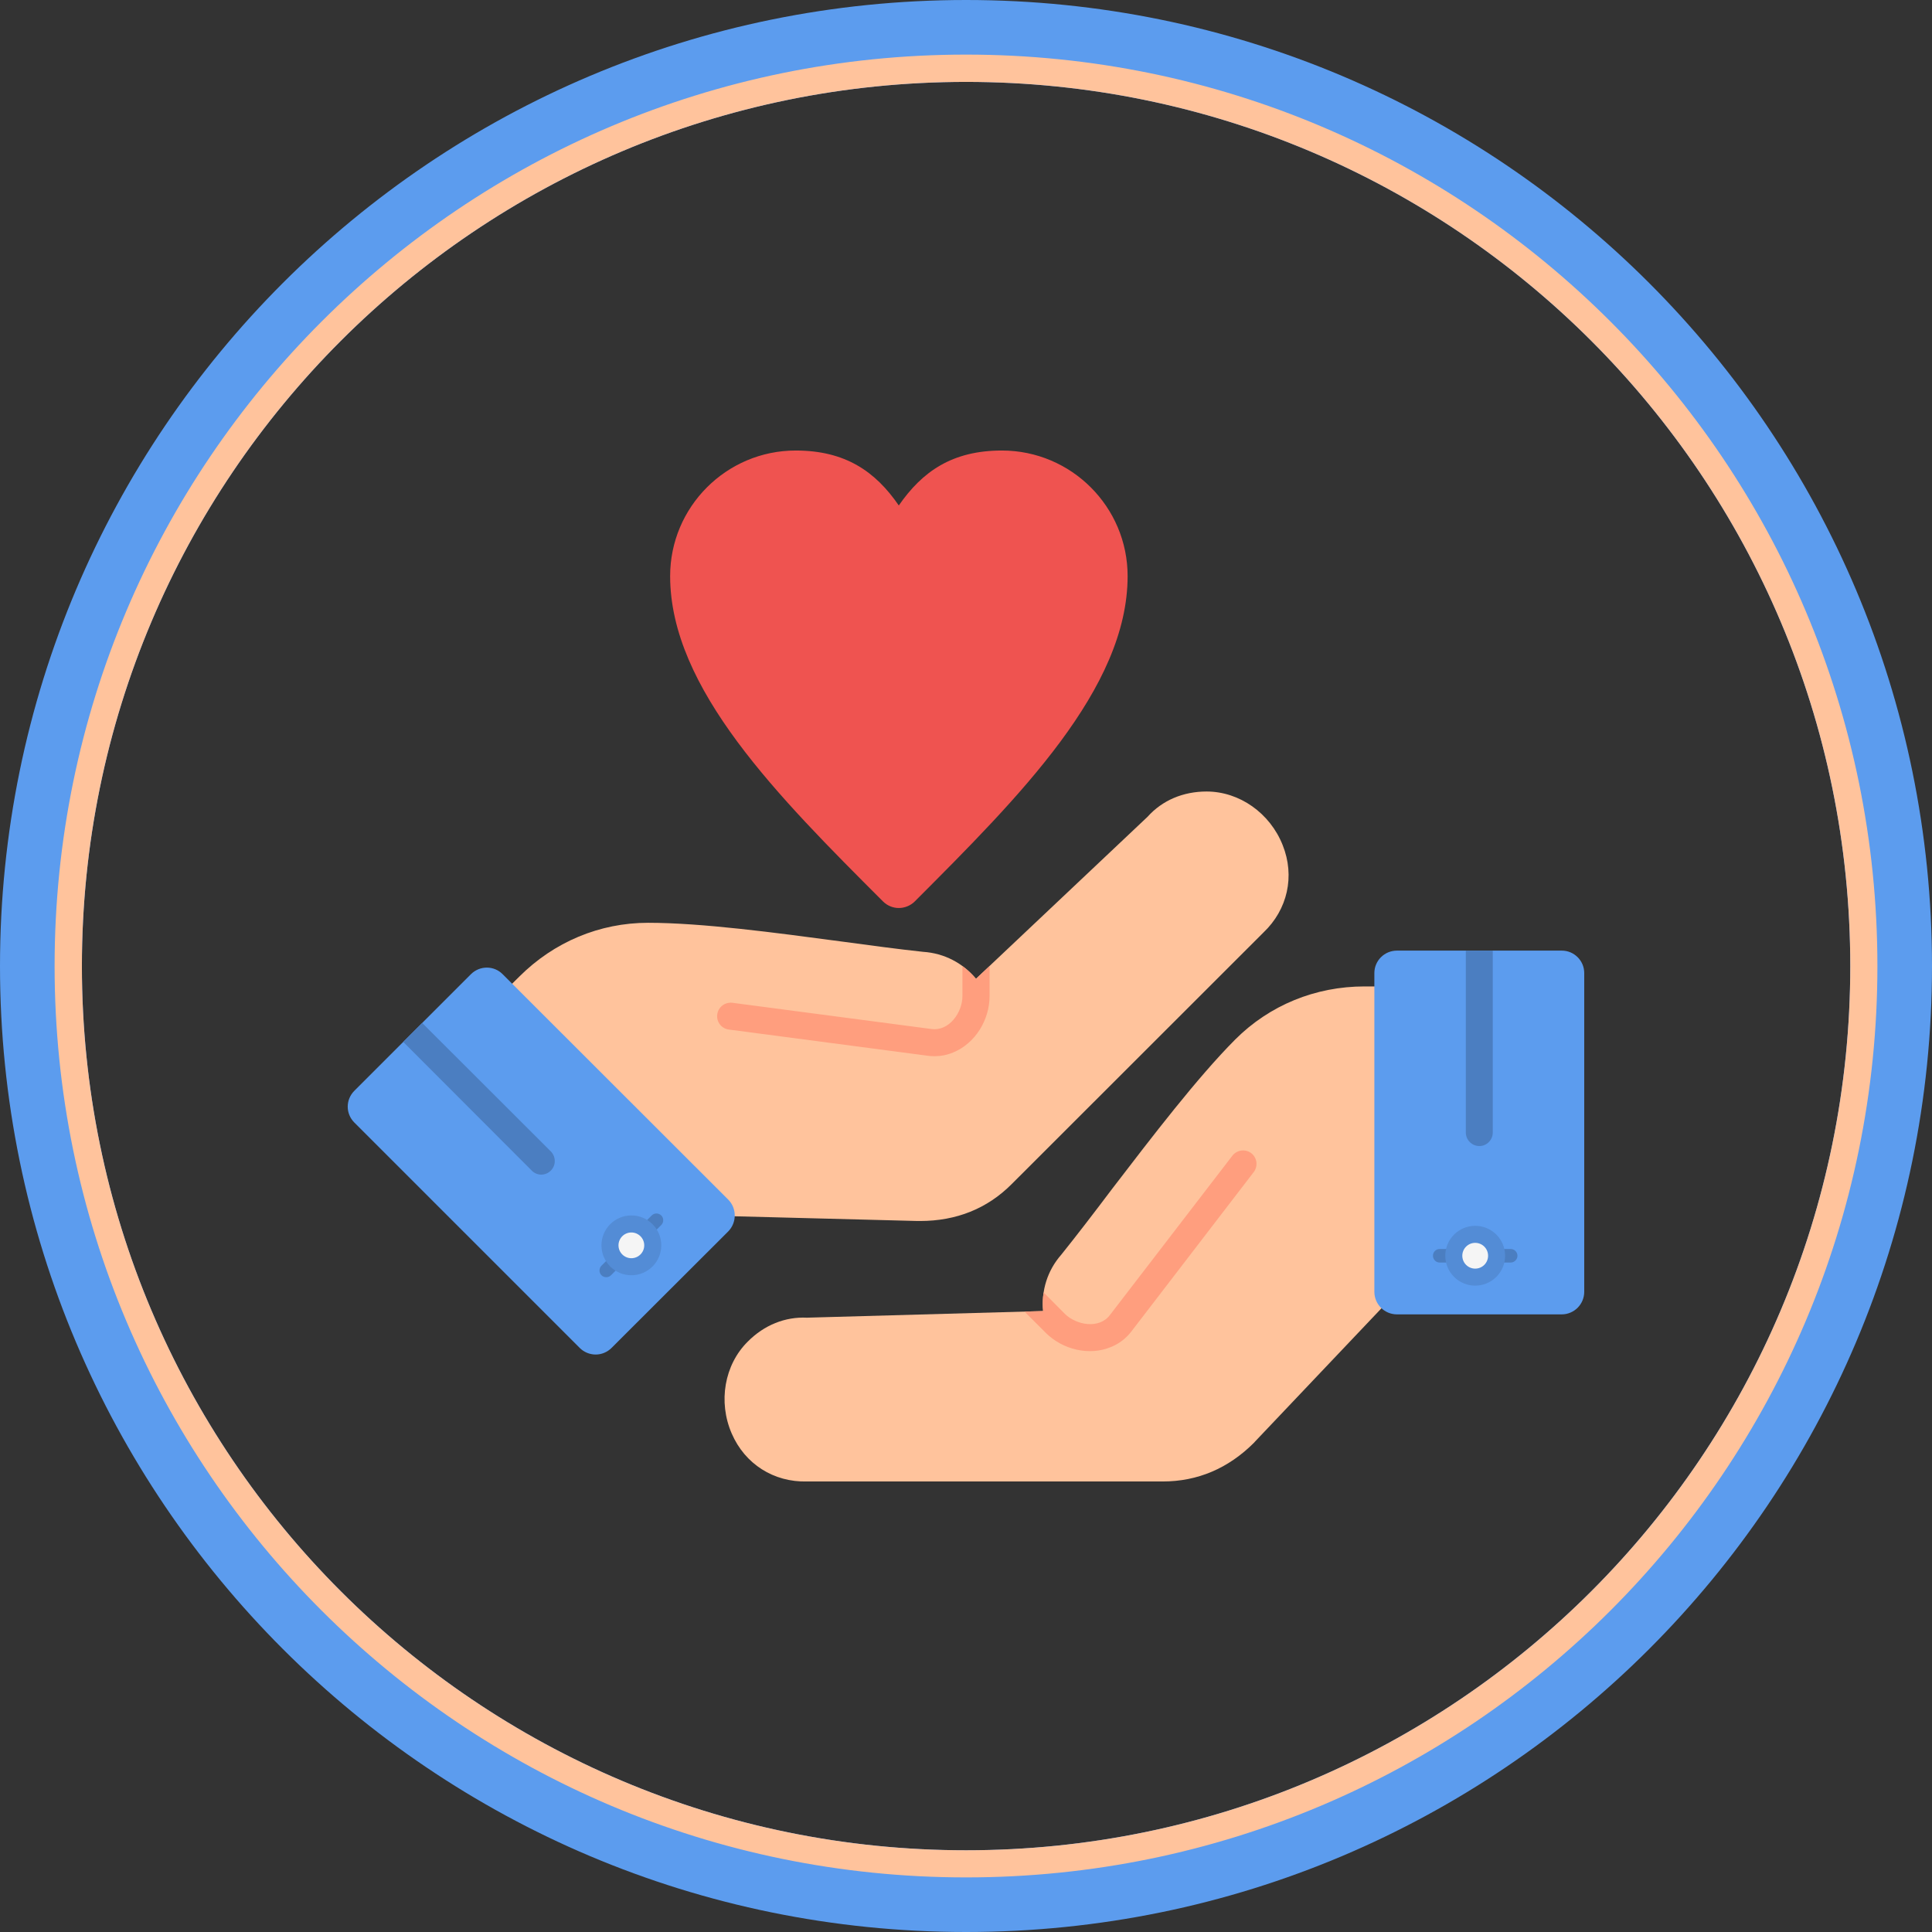
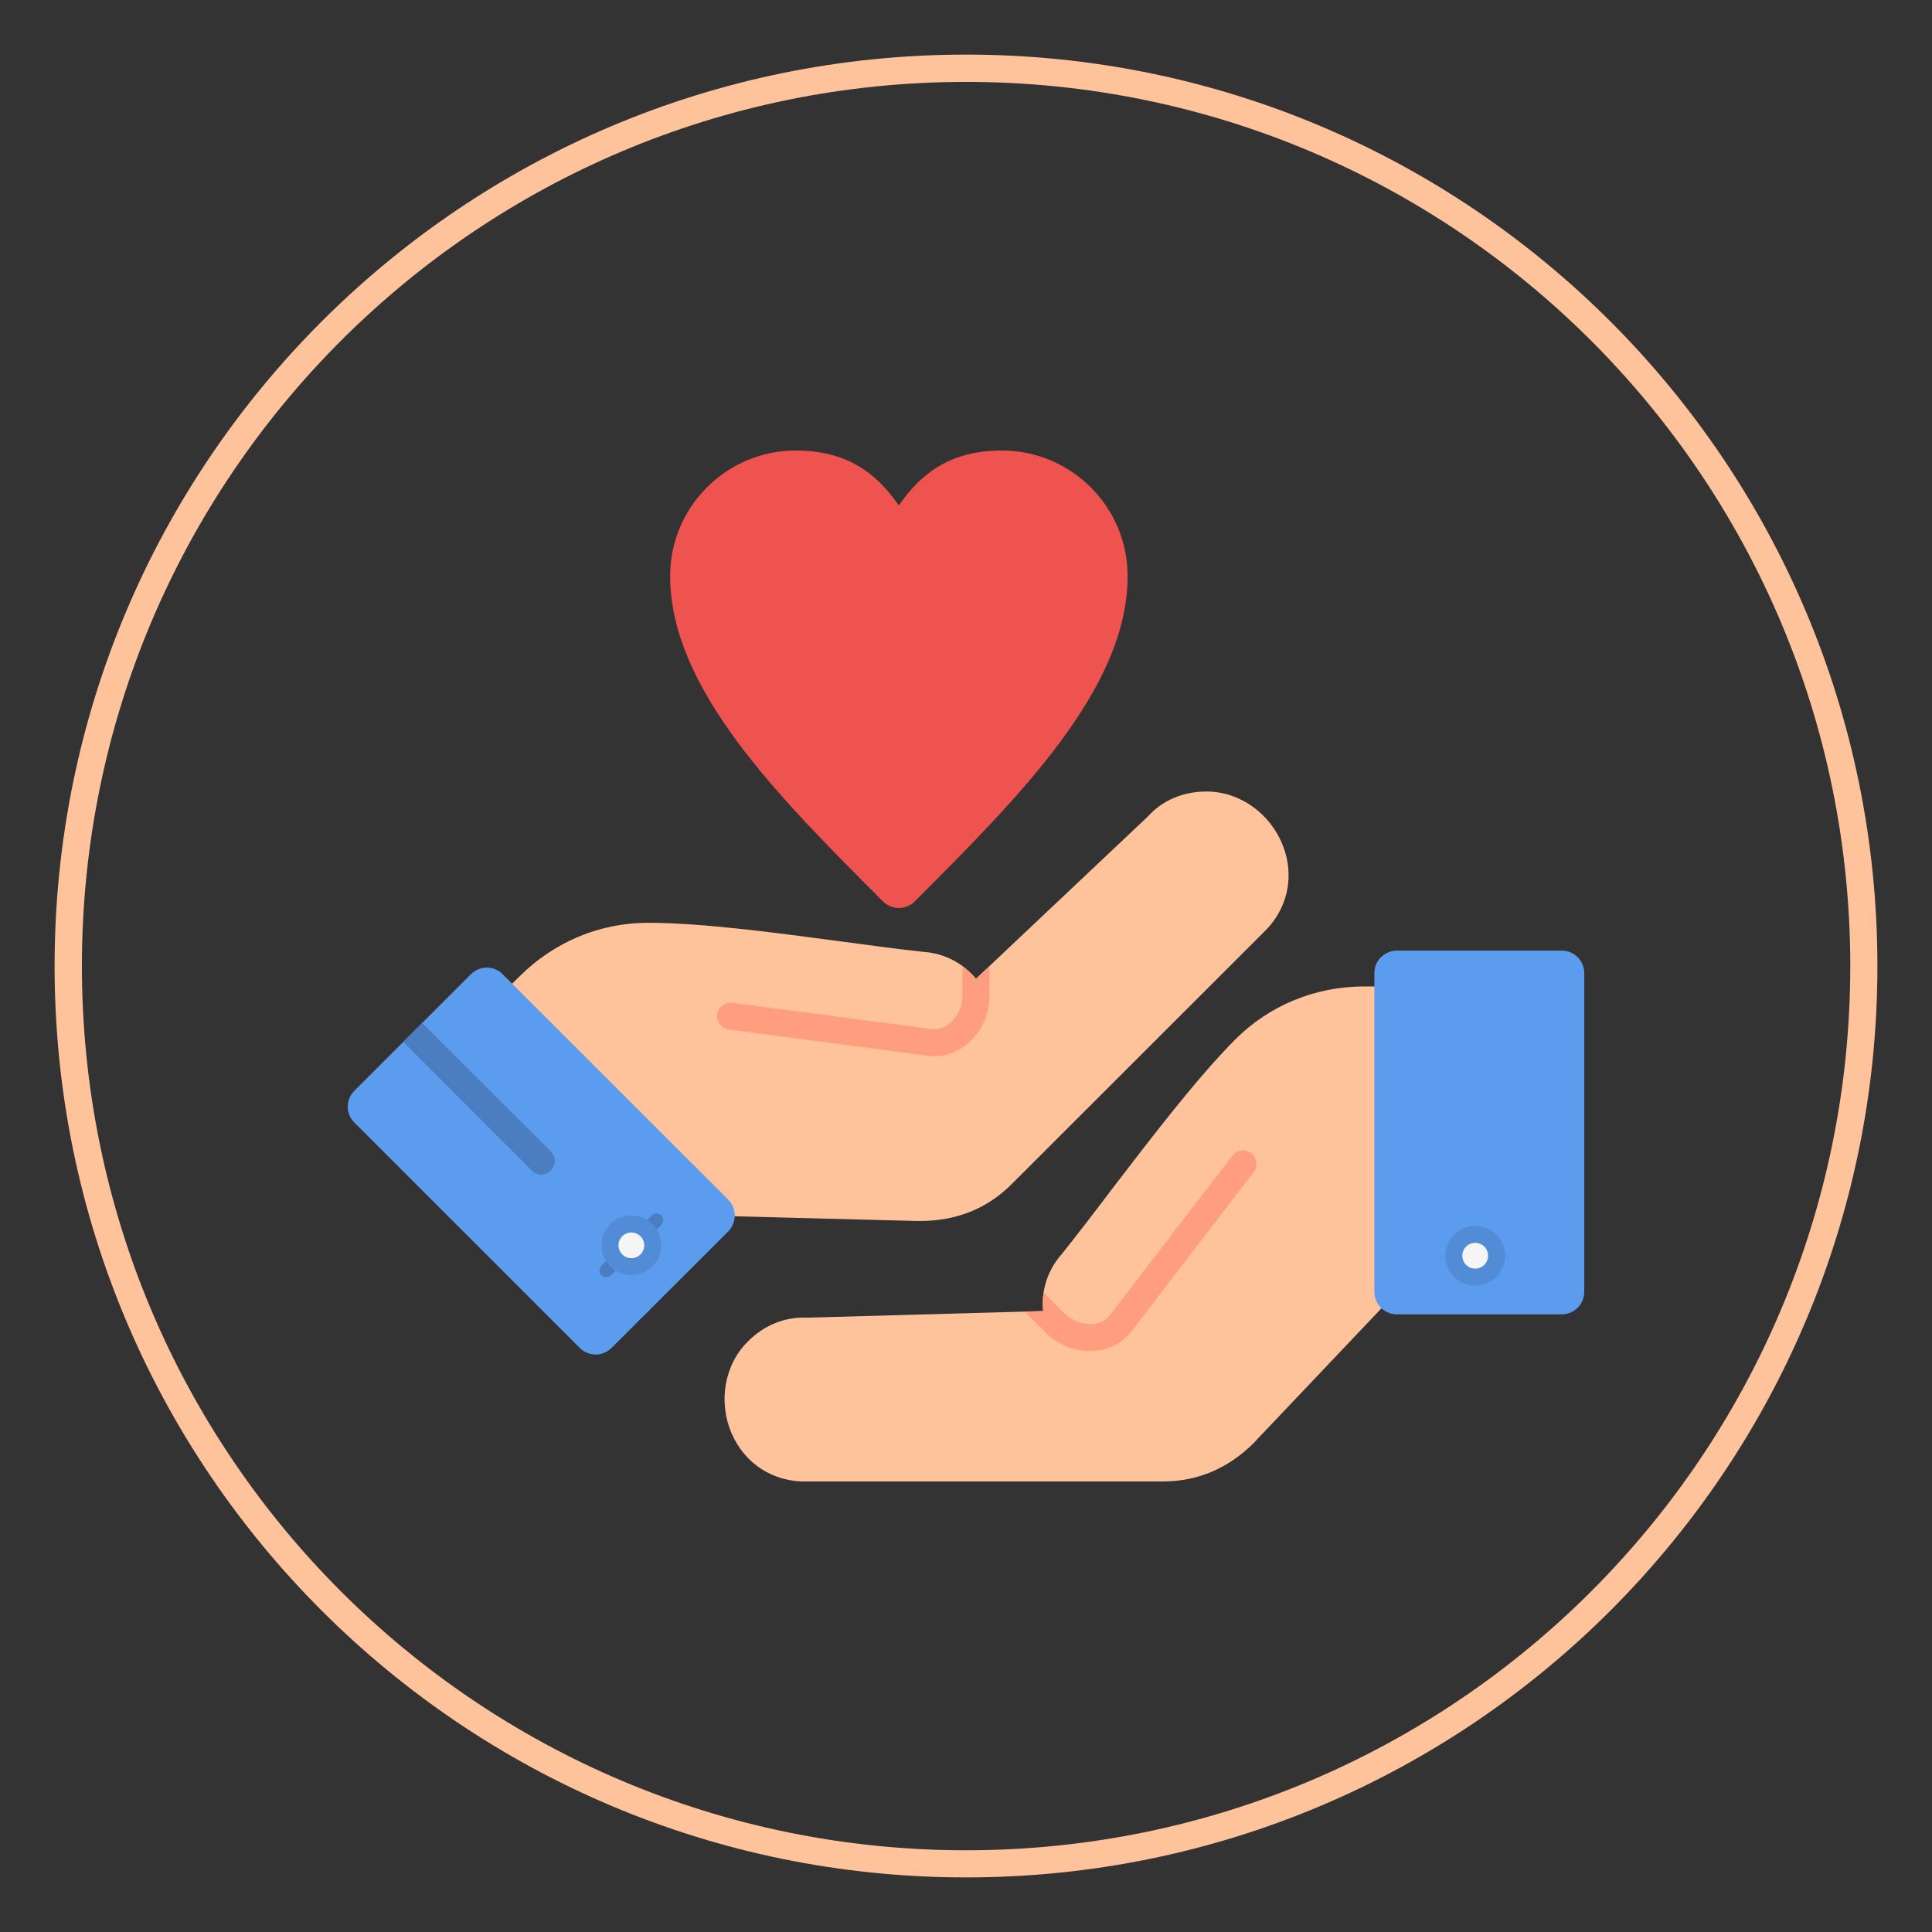
<svg xmlns="http://www.w3.org/2000/svg" clip-rule="evenodd" fill-rule="evenodd" height="11111.0" image-rendering="optimizeQuality" preserveAspectRatio="xMidYMid meet" shape-rendering="geometricPrecision" text-rendering="geometricPrecision" version="1.0" viewBox="0.0 0.0 11111.0 11111.0" width="11111.0" zoomAndPan="magnify">
  <rect x="0.0" y="0.0" width="11111.0" height="11111.0" fill="#333333" stroke="none" />
  <g>
    <g>
      <g id="change1_1">
        <path d="M5169 5222c-33,0 -66,-13 -91,-38 -602,-602 -1224,-1224 -1224,-1871 0,-398 324,-722 722,-722 286,0 459,121 593,316 135,-195 307,-316 593,-316 399,0 723,324 723,722 0,647 -623,1269 -1224,1871 -25,25 -59,38 -92,38z" fill="#ef5350" />
      </g>
      <g>
        <g id="change2_3">
          <path d="M5291 7022c-5,0 -9,0 -13,0 0,0 -1,0 -1,0l-1316 -34c-71,-2 -128,-61 -126,-133 1,-30 12,-58 30,-79 -216,-224 -634,-627 -846,-830 -50,35 -120,30 -165,-15 -50,-50 -50,-132 0,-183l132 -131c200,-200 463,-310 741,-310 0,0 0,0 0,0 309,0 733,57 1108,107 171,23 333,45 474,60 122,8 229,65 304,155l987 -932c84,-94 204,-145 339,-145 189,0 365,124 438,309 71,178 28,370 -111,502l-1447 1446c-141,142 -319,213 -528,213z" fill="#ffc39c" />
        </g>
        <g id="change3_2">
          <path d="M5535 5556c29,21 55,46 78,73l78 -73 0 173c0,136 -82,272 -210,324 -45,19 -95,25 -143,19l-1146 -151c-43,-5 -73,-45 -67,-87 5,-42 44,-72 87,-67l1146 151c101,13 177,-96 177,-189l0 -173z" fill="#ff9e7e" />
        </g>
        <g id="change4_3">
          <path d="M3426 7790c-35,0 -68,-14 -92,-38l-1296 -1296c-51,-51 -51,-132 0,-183l336 -336 334 -334c51,-51 133,-51 183,0l1297 1296c50,50 50,132 0,183l-671 670c-24,24 -57,38 -91,38z" fill="#5c9cee" />
        </g>
        <g id="change5_3">
          <path d="M2319 5992l55 -55 54 -54 740 739c30,31 30,80 0,110 -31,31 -80,31 -110,0l-739 -740z" fill="#4b7ec1" />
        </g>
        <g id="change5_4">
          <path d="M3459 7279l289 -289c15,-15 39,-15 55,0 15,15 15,40 0,55l-289 289c-15,15 -40,15 -55,0 -15,-15 -15,-40 0,-55z" fill="#4b7ec1" />
        </g>
        <g id="change6_2">
          <circle cx="3631" cy="7162" fill="#538cd6" r="172" />
        </g>
        <g id="change7_2">
          <circle cx="3631" cy="7162" fill="#f5f5f5" r="74" />
        </g>
      </g>
      <g>
        <g id="change2_1">
          <path d="M7212 8297c3,-3 5,-6 8,-9 1,0 1,0 1,-1l906 -955c50,-51 48,-133 -4,-182 -22,-21 -50,-33 -78,-35 -5,-312 6,-892 12,-1185 60,-11 106,-64 106,-127 0,-72 -58,-130 -129,-130l-187 0c-282,0 -546,108 -743,305 0,0 0,0 0,0 -218,219 -478,559 -708,859 -104,138 -203,267 -292,378 -81,92 -116,208 -105,325l-1358 38c-125,-6 -246,42 -341,138 -134,133 -171,346 -92,528 76,176 242,281 433,276l2046 0c200,0 377,-75 525,-223z" fill="#ffc39c" />
        </g>
        <g id="change3_1">
          <path d="M6002 7433c-6,35 -7,71 -3,107l-107 3 122 122c96,96 250,135 377,81 46,-19 85,-49 115,-88l704 -917c26,-34 20,-83 -14,-109 -34,-26 -83,-19 -109,15l-704 916c-62,82 -193,58 -259,-7l-122 -123z" fill="#ff9e7e" />
        </g>
        <g id="change4_1">
          <path d="M9073 7521c24,-24 38,-57 38,-92l0 -1833c0,-71 -58,-129 -129,-129l-475 0 -473 0c-72,0 -130,58 -130,129l0 1833c0,72 58,130 130,130l948 0c34,0 67,-14 91,-38z" fill="#5c9cee" />
        </g>
        <g id="change5_1">
-           <path d="M8585 5467l-78 0 -77 0 0 1046c0,43 35,78 78,78 42,0 77,-35 77,-78l0 -1046z" fill="#4b7ec1" />
-         </g>
+           </g>
        <g id="change5_2">
-           <path d="M8688 7183l-408 0c-22,0 -39,17 -39,39 0,21 17,39 39,39l408 0c21,0 39,-18 39,-39 0,-22 -18,-39 -39,-39z" fill="#4b7ec1" />
-         </g>
+           </g>
        <g id="change6_1">
          <circle fill="#538cd6" r="224" transform="matrix(-.543 .543 .543 .543 8483.9 7221.8)" />
        </g>
        <g id="change7_1">
          <circle fill="#f5f5f5" r="224" transform="matrix(-.234 .234 .234 .234 8483.9 7221.8)" />
        </g>
      </g>
    </g>
    <g id="change4_2">
-       <path d="M5556 0c3068,0 5555,2487 5555,5556 0,3068 -2487,5555 -5555,5555 -3069,0 -5556,-2487 -5556,-5555 0,-3069 2487,-5556 5556,-5556zm0 471c2808,0 5085,2276 5085,5085 0,2808 -2277,5085 -5085,5085 -2809,0 -5085,-2277 -5085,-5085 0,-2809 2276,-5085 5085,-5085z" fill="#5c9cee" />
-     </g>
+       </g>
    <g id="change2_2">
      <path d="M5556 314c2895,0 5241,2347 5241,5242 0,2895 -2346,5241 -5241,5241 -2895,0 -5242,-2346 -5242,-5241 0,-2895 2347,-5242 5242,-5242zm0 157c2808,0 5085,2276 5085,5085 0,2808 -2277,5085 -5085,5085 -2809,0 -5085,-2277 -5085,-5085 0,-2809 2276,-5085 5085,-5085z" fill="#ffc39c" />
    </g>
  </g>
</svg>